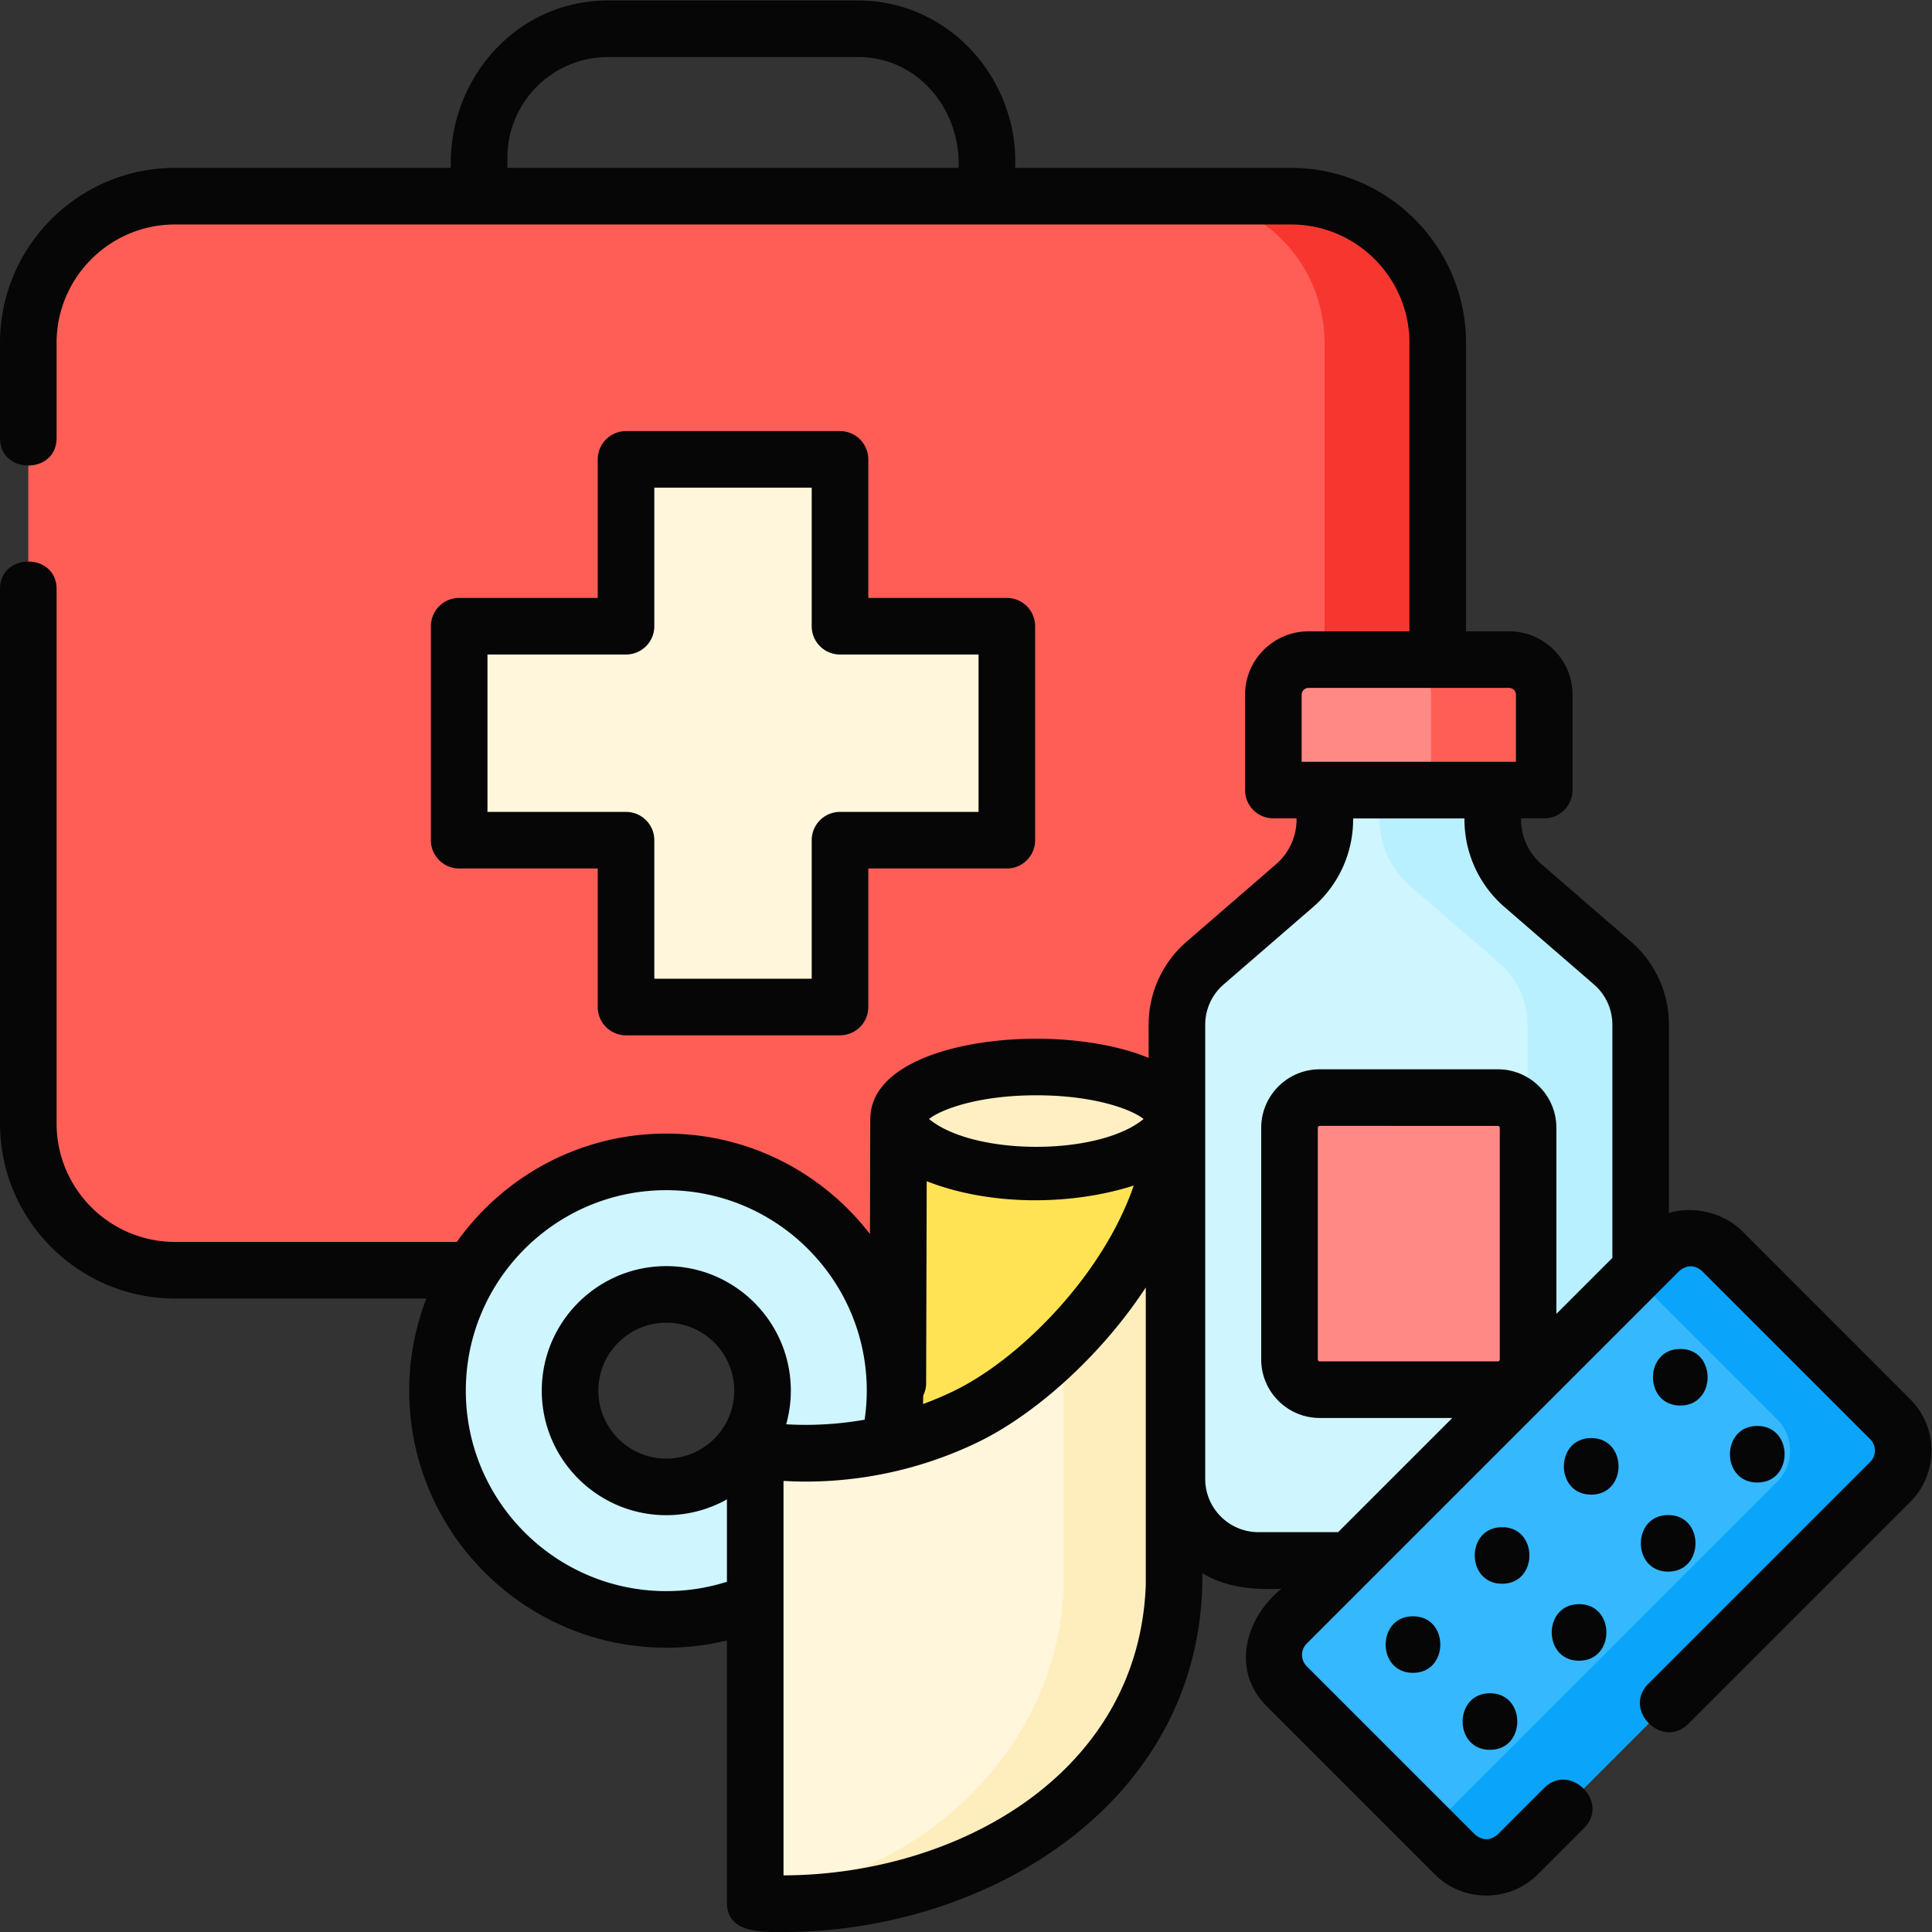
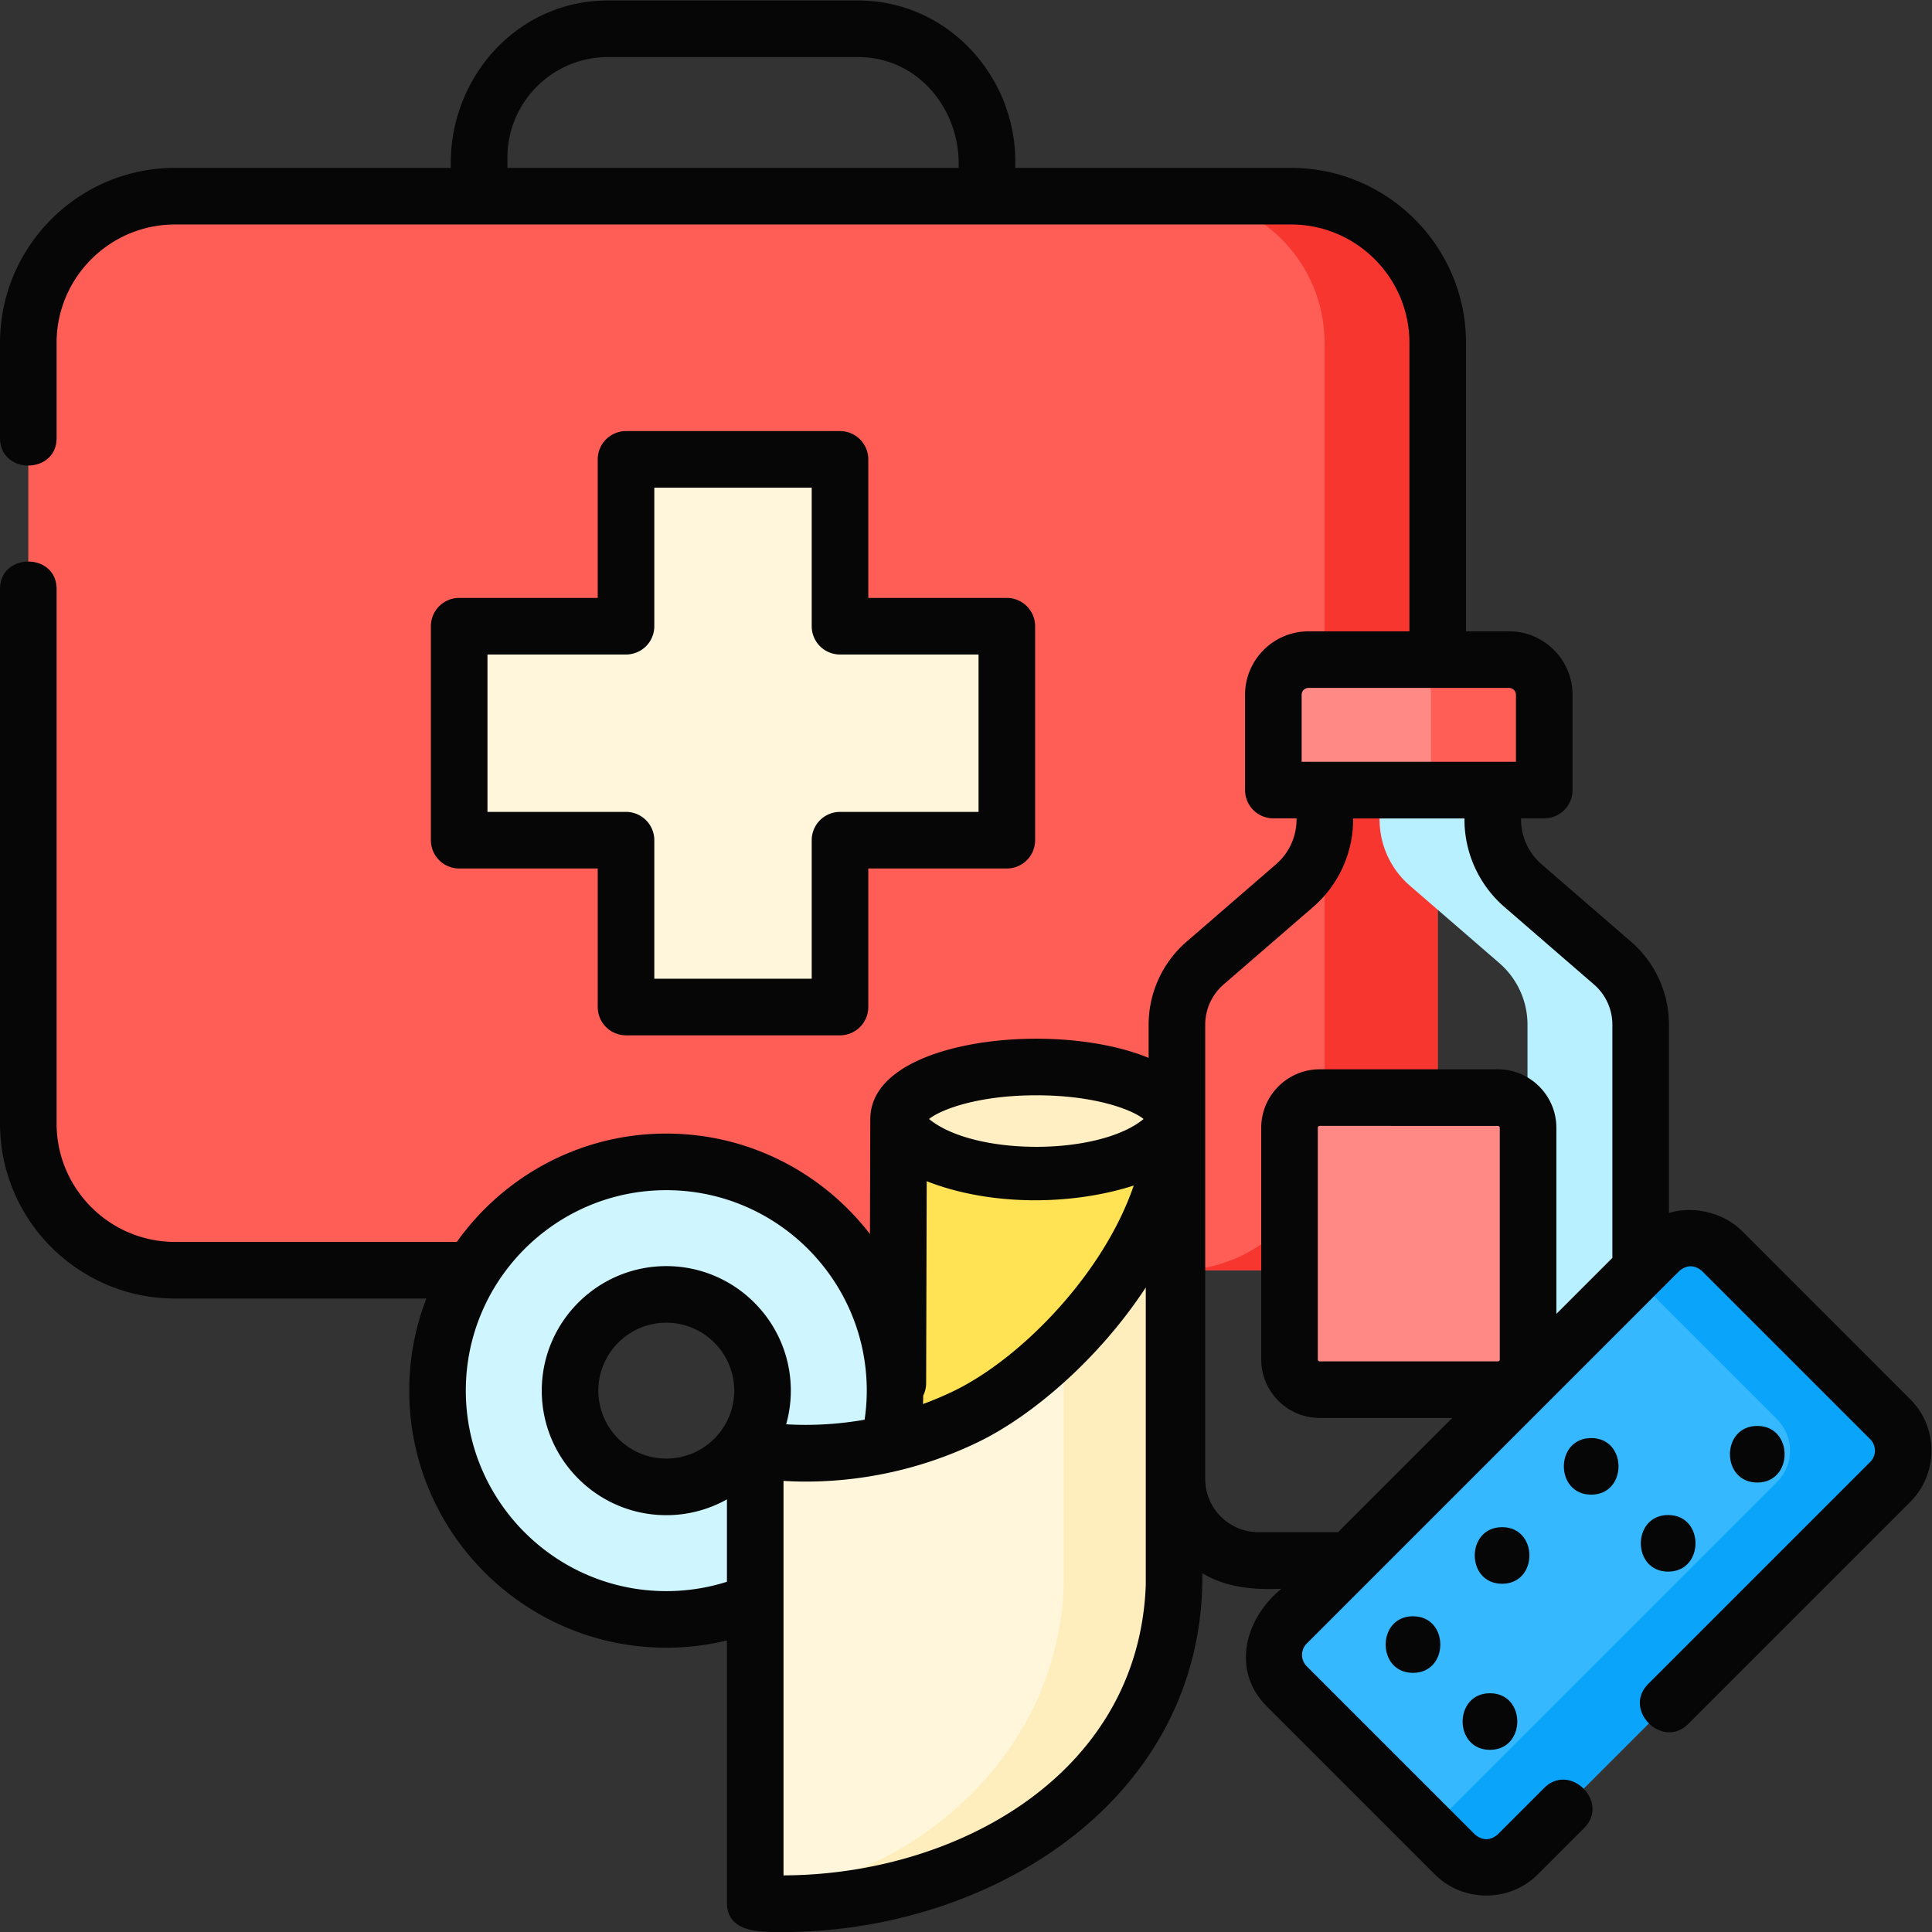
<svg xmlns="http://www.w3.org/2000/svg" xml:space="preserve" width="682.667" height="682.667">
  <rect width="100%" height="100%" fill="#333333" stroke="none" />
  <defs>
    <clipPath id="a" clipPathUnits="userSpaceOnUse">
      <path d="M0 512h512V0H0Z" />
    </clipPath>
  </defs>
  <g clip-path="url(#a)" transform="matrix(1.333 0 0 -1.333 0 682.667)">
    <path d="M0 0v-206.919c0-21.479-17.412-38.892-38.892-38.892h-295.822c-21.479 0-38.892 17.413-38.892 38.892V0c0 21.479 17.413 38.892 38.892 38.892h295.822C-17.412 38.892 0 21.479 0 0" style="fill:#ff5e57;fill-opacity:1;fill-rule:nonzero;stroke:none" transform="translate(381.106 421.232)" />
    <path d="M0 0h-30C-8.521 0 8.892-17.413 8.892-38.892v-206.919c0-21.48-17.413-38.892-38.892-38.892H0c21.479 0 38.892 17.412 38.892 38.892v206.919C38.892-17.413 21.479 0 0 0" style="fill:#f7372f;fill-opacity:1;fill-rule:nonzero;stroke:none" transform="translate(342.215 460.124)" />
    <path d="M0 0h-44.224v44.223h-56.721V0h-44.224v-56.722h44.224v-44.223h56.721v44.223H0Z" style="fill:#fff6db;fill-opacity:1;fill-rule:nonzero;stroke:none" transform="translate(266.888 346.133)" />
-     <path d="m0 0-23.722 20.528a23.207 23.207 0 0 0-8.019 17.546v7.767h-44.511v-7.767a23.207 23.207 0 0 0-8.019-17.546L-107.993 0a21.607 21.607 0 0 1-7.468-16.337v-120.407c0-11.932 9.673-21.606 21.606-21.606h79.716c11.933 0 21.607 9.674 21.607 21.606v120.406A21.608 21.608 0 0 1 0 0" style="fill:#cff5ff;fill-opacity:1;fill-rule:nonzero;stroke:none" transform="translate(427.435 256.839)" />
    <path d="m0 0-23.722 20.528a23.207 23.207 0 0 0-8.019 17.546v7.767h-30v-7.767a23.207 23.207 0 0 1 8.019-17.546L-30 0a21.607 21.607 0 0 0 7.467-16.338v-120.405c0-11.933-9.673-21.606-21.606-21.606h30c11.933 0 21.606 9.673 21.606 21.606v120.405A21.607 21.607 0 0 1 0 0" style="fill:#b8f0ff;fill-opacity:1;fill-rule:nonzero;stroke:none" transform="translate(427.435 256.839)" />
    <path d="M0 0h-47.216a8.01 8.01 0 0 0-8.011 8.011V69.41a8.01 8.01 0 0 0 8.011 8.011H0a8.011 8.011 0 0 0 8.011-8.011V8.011A8.01 8.01 0 0 0 0 0" style="fill:#ff8a85;fill-opacity:1;fill-rule:nonzero;stroke:none" transform="translate(397.047 143.759)" />
    <path d="M0 0h-71.807v25.25c0 5.149 4.175 9.323 9.325 9.323h53.158A9.323 9.323 0 0 0 0 25.25Z" style="fill:#ff8a85;fill-opacity:1;fill-rule:nonzero;stroke:none" transform="translate(409.342 302.703)" />
    <path d="M0 0h-30a9.324 9.324 0 0 0 9.324-9.324v-25.25h30v25.25A9.324 9.324 0 0 1 0 0" style="fill:#ff5e57;fill-opacity:1;fill-rule:nonzero;stroke:none" transform="translate(400.018 337.277)" />
    <path d="m0 0-98.771-98.77c-4.585-4.586-12.022-4.586-16.608 0l-44.606 44.607c-4.587 4.586-4.587 12.022 0 16.609l98.769 98.769c4.586 4.587 12.023 4.587 16.609 0L0 16.609C4.586 12.022 4.586 4.586 0 0" style="fill:#36b8ff;fill-opacity:1;fill-rule:nonzero;stroke:none" transform="translate(501.06 119.31)" />
    <path d="m0 0-44.607 44.607c-4.586 4.586-12.022 4.586-16.609 0l-6.695-6.696L-30 0c4.586-4.586 4.586-12.022 0-16.609l-92.074-92.074 6.695-6.696c4.586-4.586 12.023-4.586 16.608 0L0-16.609C4.586-12.022 4.586-4.586 0 0" style="fill:#0aa5fa;fill-opacity:1;fill-rule:nonzero;stroke:none" transform="translate(501.06 135.918)" />
    <path d="M0 0c-14.066 0-25.511 11.444-25.511 25.511 0 14.067 11.445 25.511 25.511 25.511 14.066 0 25.511-11.444 25.511-25.511C25.511 11.444 14.066 0 0 0m0 86.152c-33.491 0-60.642-27.15-60.642-60.641S-33.491-35.13 0-35.13 60.642-7.98 60.642 25.511 33.491 86.152 0 86.152" style="fill:#cff5ff;fill-opacity:1;fill-rule:nonzero;stroke:none" transform="translate(179.62 117.989)" />
    <path d="M0 0v-120.214C0-127.828 16.347-134 36.513-134c20.165 0 36.512 6.172 36.512 13.786V0Z" style="fill:#ffe354;fill-opacity:1;fill-rule:nonzero;stroke:none" transform="translate(238.941 215.504)" />
    <path d="M0 0c-1.471-40.991-32.352-66.908-55.144-75.364-30.744-11.405-55.879-8.639-55.879-8.639V36.211s26.374-5.667 55.879 8.639C-30.881 56.614 0 91.171 0 123.706Z" style="fill:#fff6db;fill-opacity:1;fill-rule:nonzero;stroke:none" transform="translate(311.967 91.798)" />
    <path d="M0 0v-63.369c-1.471-40.99-32.352-66.908-55.145-75.363a144.474 144.474 0 0 0-25.878-6.935v-1.705s25.135-2.765 55.878 8.64C-2.352-130.277 28.529-104.359 30-63.369V60.338C30 38.677 16.31 16.13 0 0" style="fill:#ffeebd;fill-opacity:1;fill-rule:nonzero;stroke:none" transform="translate(281.967 155.167)" />
    <path d="M0 0c0-7.614-16.348-13.786-36.513-13.786-20.166 0-36.512 6.172-36.512 13.786s16.346 13.786 36.512 13.786C-16.348 13.786 0 7.614 0 0" style="fill:#ffefc2;fill-opacity:1;fill-rule:nonzero;stroke:none" transform="translate(311.967 215.504)" />
    <path d="M0 0v-41.722h-36.724a7.5 7.5 0 0 1-7.5-7.5v-36.723h-41.721v36.723a7.5 7.5 0 0 1-7.5 7.5h-36.724V0h36.724a7.5 7.5 0 0 1 7.5 7.5v36.723h41.721V7.5a7.5 7.5 0 0 1 7.5-7.5zm-36.724 59.223h-56.721a7.5 7.5 0 0 1-7.5-7.5V15h-36.724a7.5 7.5 0 0 1-7.5-7.5v-56.722a7.5 7.5 0 0 1 7.5-7.5h36.724v-36.723a7.5 7.5 0 0 1 7.5-7.5h56.721a7.5 7.5 0 0 1 7.5 7.5v36.723H7.5a7.5 7.5 0 0 1 7.5 7.5V7.5A7.5 7.5 0 0 1 7.5 15h-36.724v36.723a7.5 7.5 0 0 1-7.5 7.5" style="fill:#060606;fill-opacity:1;fill-rule:nonzero;stroke:none" transform="translate(259.388 338.633)" />
    <path d="M0 0h-47.216a.512.512 0 0 0-.511.511V61.91c0 .282.23.511.511.511H0a.512.512 0 0 0 .511-.511V.511A.512.512 0 0 0 0 0m-63.467-45.27c-7.777 0-14.105 6.329-14.105 14.106V89.243c0 4.097 1.777 7.985 4.876 10.666l23.721 20.528a30.683 30.683 0 0 1 10.612 23.217v.267h29.51v-.267a30.687 30.687 0 0 1 10.612-23.217L25.48 99.909a14.097 14.097 0 0 0 4.876-10.667V27.431L15.511 12.585V61.91c0 8.553-6.958 15.511-15.511 15.511h-47.216c-8.553 0-15.511-6.958-15.511-15.511V.511C-62.727-8.042-55.769-15-47.216-15h35.141l-30.27-30.27zM-93.33-59.323c-1.897-50.395-50.5-76.802-96.024-76.923v104.564c10.96-.681 30.546.09 51.653 10.323 14.43 6.996 32.082 22.191 44.371 40.95zM-220.428-25.77c-9.931 0-18.01 8.08-18.01 18.011 0 9.932 8.079 18.011 18.01 18.011 9.932 0 18.011-8.079 18.011-18.011 0-9.931-8.079-18.011-18.011-18.011m0-35.13c-29.302 0-53.141 23.839-53.141 53.141s23.839 53.141 53.141 53.141c29.303 0 53.142-23.839 53.142-53.141 0-2.585-.202-5.162-.571-7.705-8.583-1.503-15.886-1.516-20.793-1.209a32.914 32.914 0 0 1 1.233 8.914c0 18.203-14.809 33.011-33.011 33.011-18.202 0-33.01-14.808-33.01-33.011 0-18.202 14.808-33.011 33.01-33.011a32.796 32.796 0 0 1 16.074 4.193v-21.844a53.047 53.047 0 0 0-16.074-2.479m98.085 131.431c15.825 0 25.588-3.942 28.434-6.286-11.944-9.836-44.934-9.826-56.868 0 2.846 2.344 12.609 6.286 28.434 6.286m-29.978-79.592c.488.992.77 2.103.774 3.282l.147 53.541c16.564-6.53 38.075-6.541 54.877-1.153-2.828-8.244-7.477-16.769-13.756-25.048-9.731-12.83-22.429-23.829-33.967-29.423a87.975 87.975 0 0 0-8.135-3.445c.038.747.046 1.497.06 2.246m100.309 185.755c0 1.005.819 1.824 1.824 1.824H2.971a1.826 1.826 0 0 0 1.824-1.824v-17.75h-56.807ZM-262.54 319.108c0 14.686 11.947 26.633 26.633 26.633h66.327c16.008 0 27.216-14.046 26.633-29.376H-262.54ZM109.317-10.038 64.71 34.569c-4.819 4.819-12.848 6.788-19.354 4.762v49.911a29.092 29.092 0 0 1-10.059 22.009L11.575 131.78a15.693 15.693 0 0 0-5.428 11.874v.29h6.148a7.5 7.5 0 0 1 7.5 7.5v25.25c0 9.277-7.547 16.824-16.824 16.824H-8.44v76.455c0 25.581-20.812 46.392-46.392 46.392h-73.115c.915 23.609-17.564 44.376-41.633 44.376h-66.327c-24.239 0-42.313-20.757-41.633-44.376h-73.114c-25.581 0-46.393-20.811-46.393-46.392v-25.232c0-9.697 15-9.697 15 0v25.232c0 17.31 14.083 31.392 31.393 31.392h295.822c17.31 0 31.392-14.082 31.392-31.392v-76.455h-26.748c-9.277 0-16.824-7.547-16.824-16.824v-25.25a7.5 7.5 0 0 1 7.5-7.5h6.149v-.29c0-4.562-1.979-8.889-5.428-11.874l-23.722-20.529a29.09 29.09 0 0 1-10.059-22.008v-8.797c-8.331 3.442-19.248 5.085-29.771 5.085-21.068 0-43.721-6.583-44-21.021-.003-.082-.012-.161-.012-.244l-.084-30.52c-12.469 16.182-32.026 26.636-53.989 26.636-22.89 0-43.166-11.357-55.528-28.72h-74.698c-17.31 0-31.393 14.083-31.393 31.392v141.687c0 9.697-15 9.697-15 0V63.054c0-25.58 20.812-46.392 46.393-46.392h66.628a67.756 67.756 0 0 1-4.543-24.421c0-37.573 30.568-68.141 68.141-68.141 5.457 0 10.837.656 16.074 1.924v-69.488c0-8.241 9.437-7.801 14.923-7.801 54.868 0 111.635 34.981 111.101 95.09 6.392-3.813 13.738-4.433 20.985-4.095-9.533-7.641-13.535-21.542-3.931-31.146l44.607-44.607c7.424-7.424 19.792-7.424 27.216 0l12.327 12.327c6.857 6.858-3.749 17.462-10.607 10.607L-.061-125.417c-2-1.656-4.001-1.656-6.001 0L-50.669-80.81a4.25 4.25 0 0 0 0 6.003l98.77 98.769c2.001 1.658 4.001 1.658 6.002 0L98.71-20.644a4.248 4.248 0 0 0 0-6.002L39.863-85.493c-6.857-6.858 3.749-17.462 10.608-10.607l58.846 58.847c7.502 7.503 7.502 19.712 0 27.215" style="fill:#060606;fill-opacity:1;fill-rule:nonzero;stroke:none" transform="translate(397.047 151.259)" />
    <path d="M0 0c9.652 0 9.668 15 0 15-9.651 0-9.668-15 0-15" style="fill:#060606;fill-opacity:1;fill-rule:nonzero;stroke:none" transform="translate(374.549 68.693)" />
    <path d="M0 0c-9.651 0-9.668-15 0-15C9.652-15 9.668 0 0 0" style="fill:#060606;fill-opacity:1;fill-rule:nonzero;stroke:none" transform="translate(398.168 107.312)" />
    <path d="M0 0c-9.651 0-9.668-15 0-15C9.652-15 9.668 0 0 0" style="fill:#060606;fill-opacity:1;fill-rule:nonzero;stroke:none" transform="translate(421.787 130.931)" />
-     <path d="M0 0c-9.651 0-9.668-15 0-15C9.652-15 9.668 0 0 0" style="fill:#060606;fill-opacity:1;fill-rule:nonzero;stroke:none" transform="translate(445.406 154.55)" />
    <path d="M0 0c9.651 0 9.668 15 0 15-9.651 0-9.668-15 0-15" style="fill:#060606;fill-opacity:1;fill-rule:nonzero;stroke:none" transform="translate(394.954 48.288)" />
-     <path d="M0 0c-9.651 0-9.668-15 0-15C9.651-15 9.668 0 0 0" style="fill:#060606;fill-opacity:1;fill-rule:nonzero;stroke:none" transform="translate(418.573 86.907)" />
    <path d="M0 0c9.651 0 9.668 15 0 15-9.651 0-9.668-15 0-15" style="fill:#060606;fill-opacity:1;fill-rule:nonzero;stroke:none" transform="translate(442.192 95.526)" />
    <path d="M0 0c-9.651 0-9.668-15 0-15C9.651-15 9.668 0 0 0" style="fill:#060606;fill-opacity:1;fill-rule:nonzero;stroke:none" transform="translate(465.812 134.145)" />
  </g>
</svg>